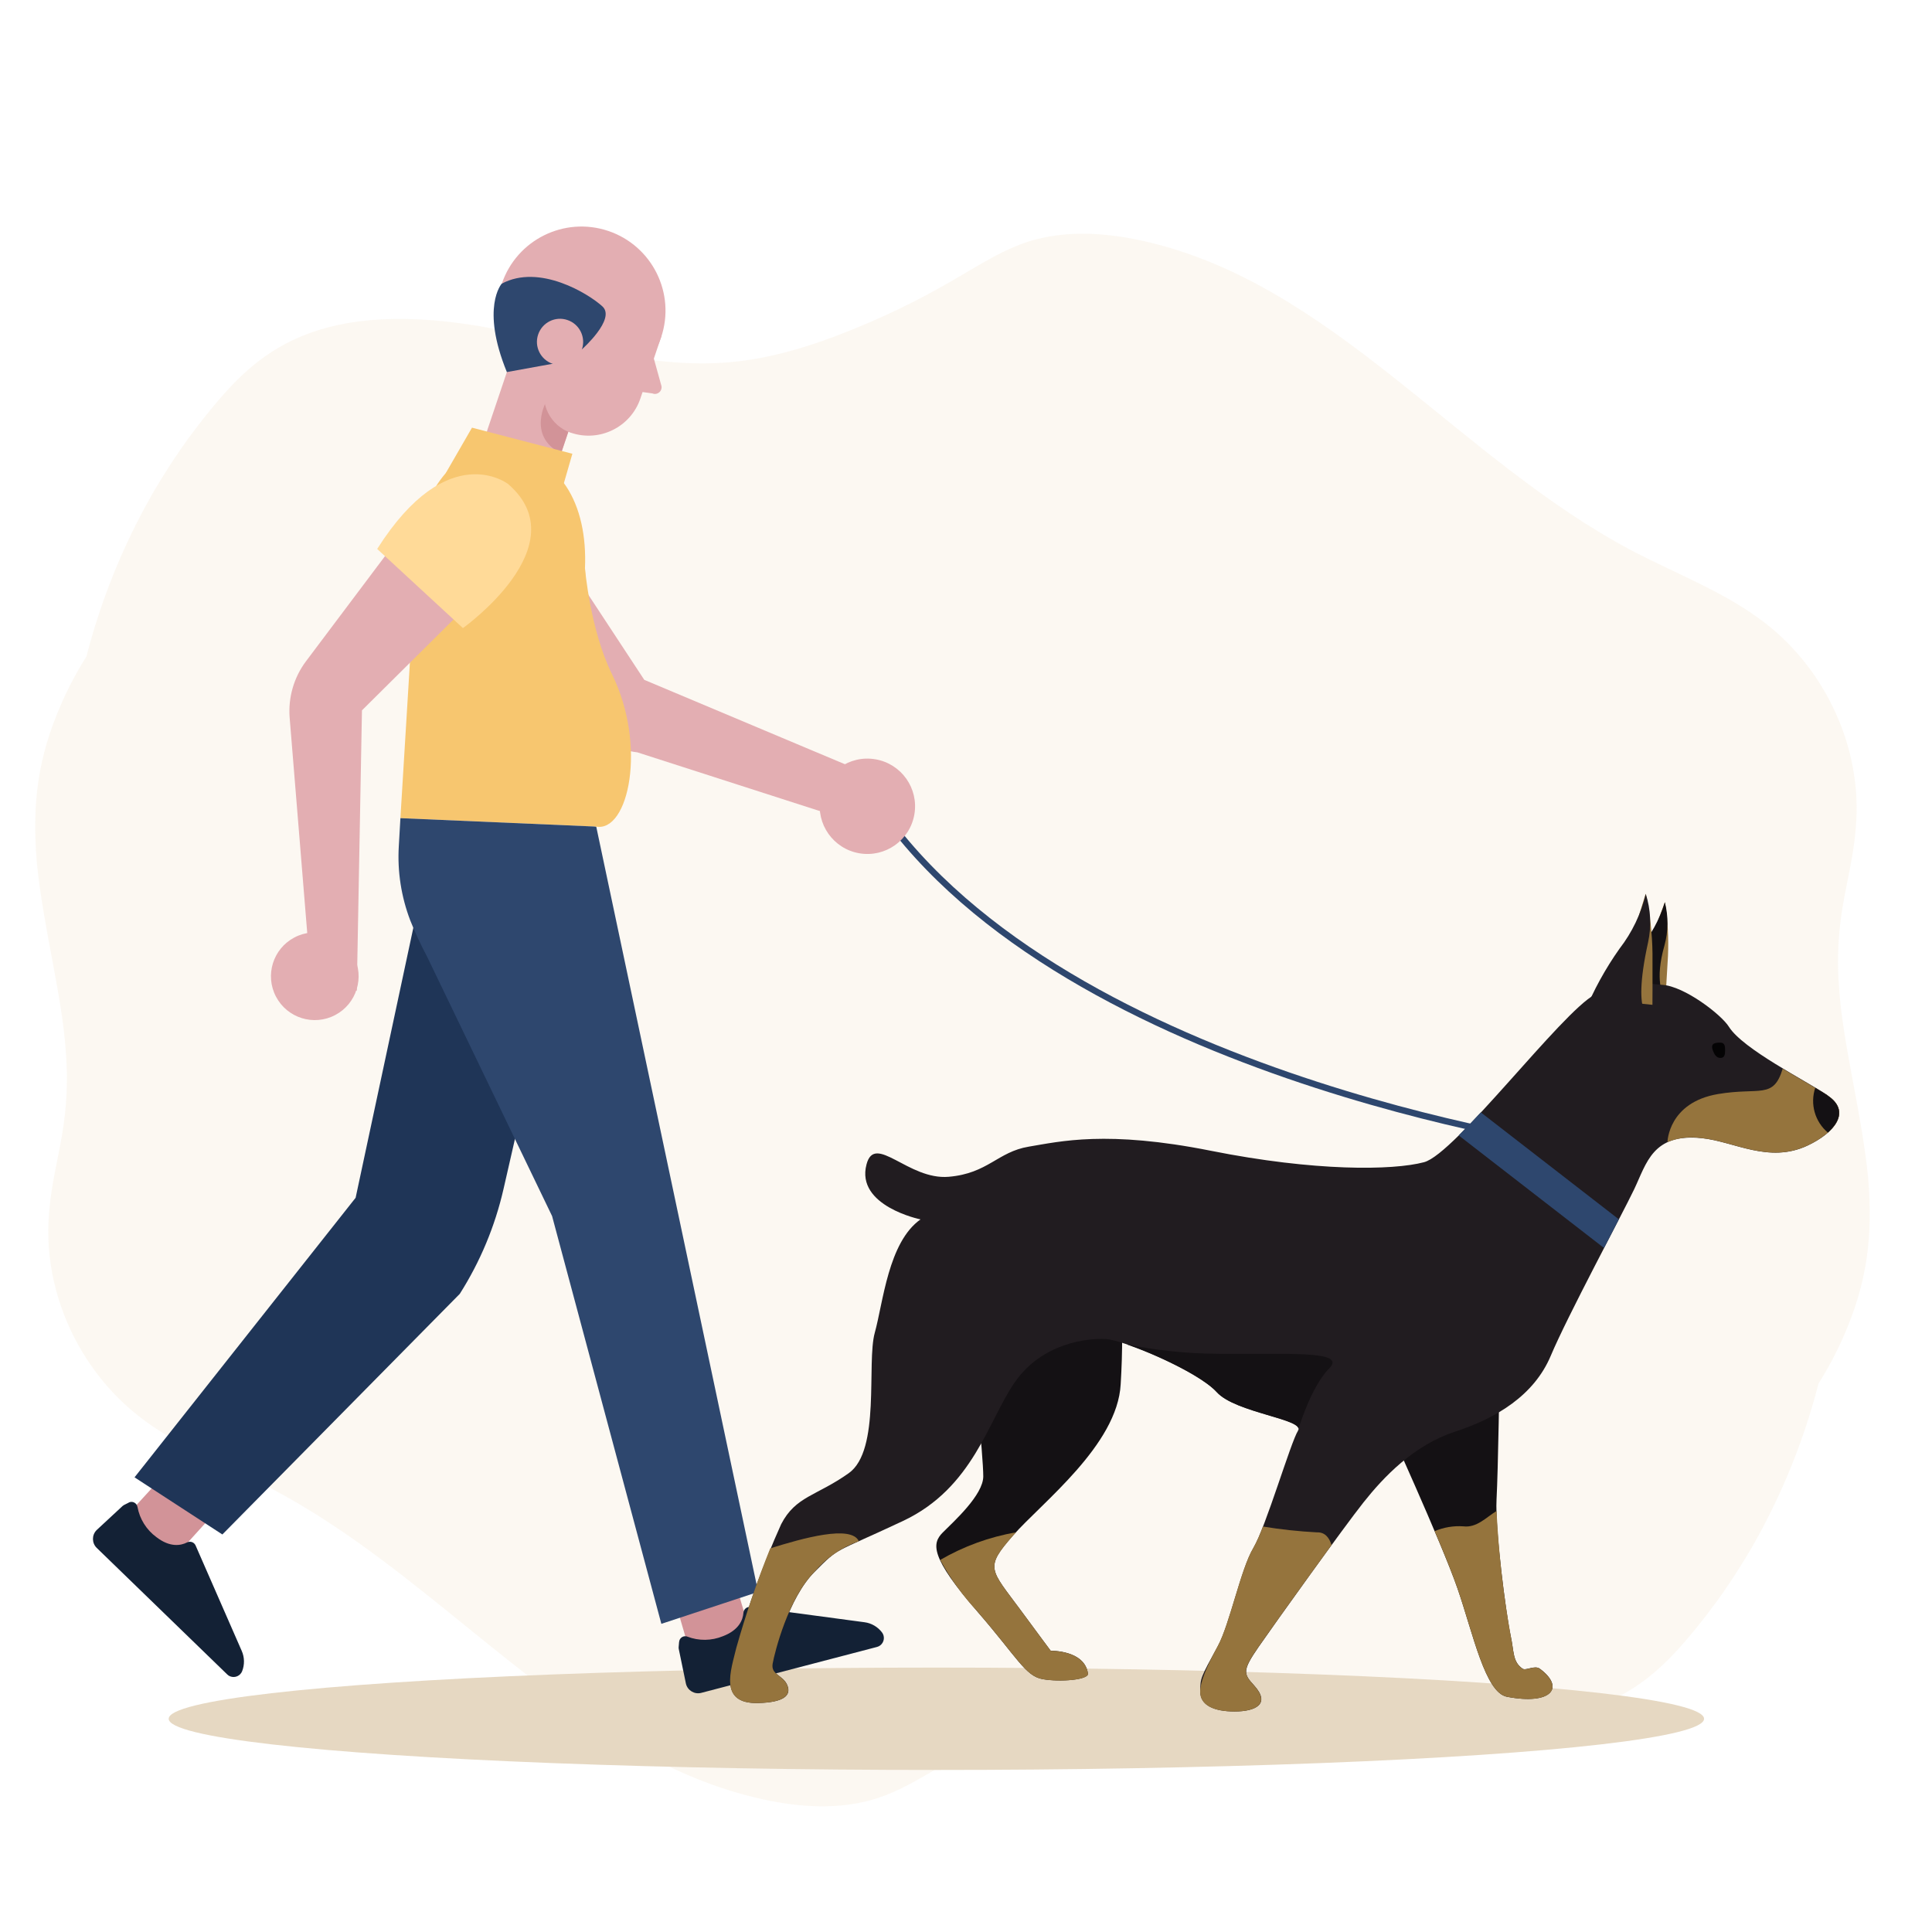
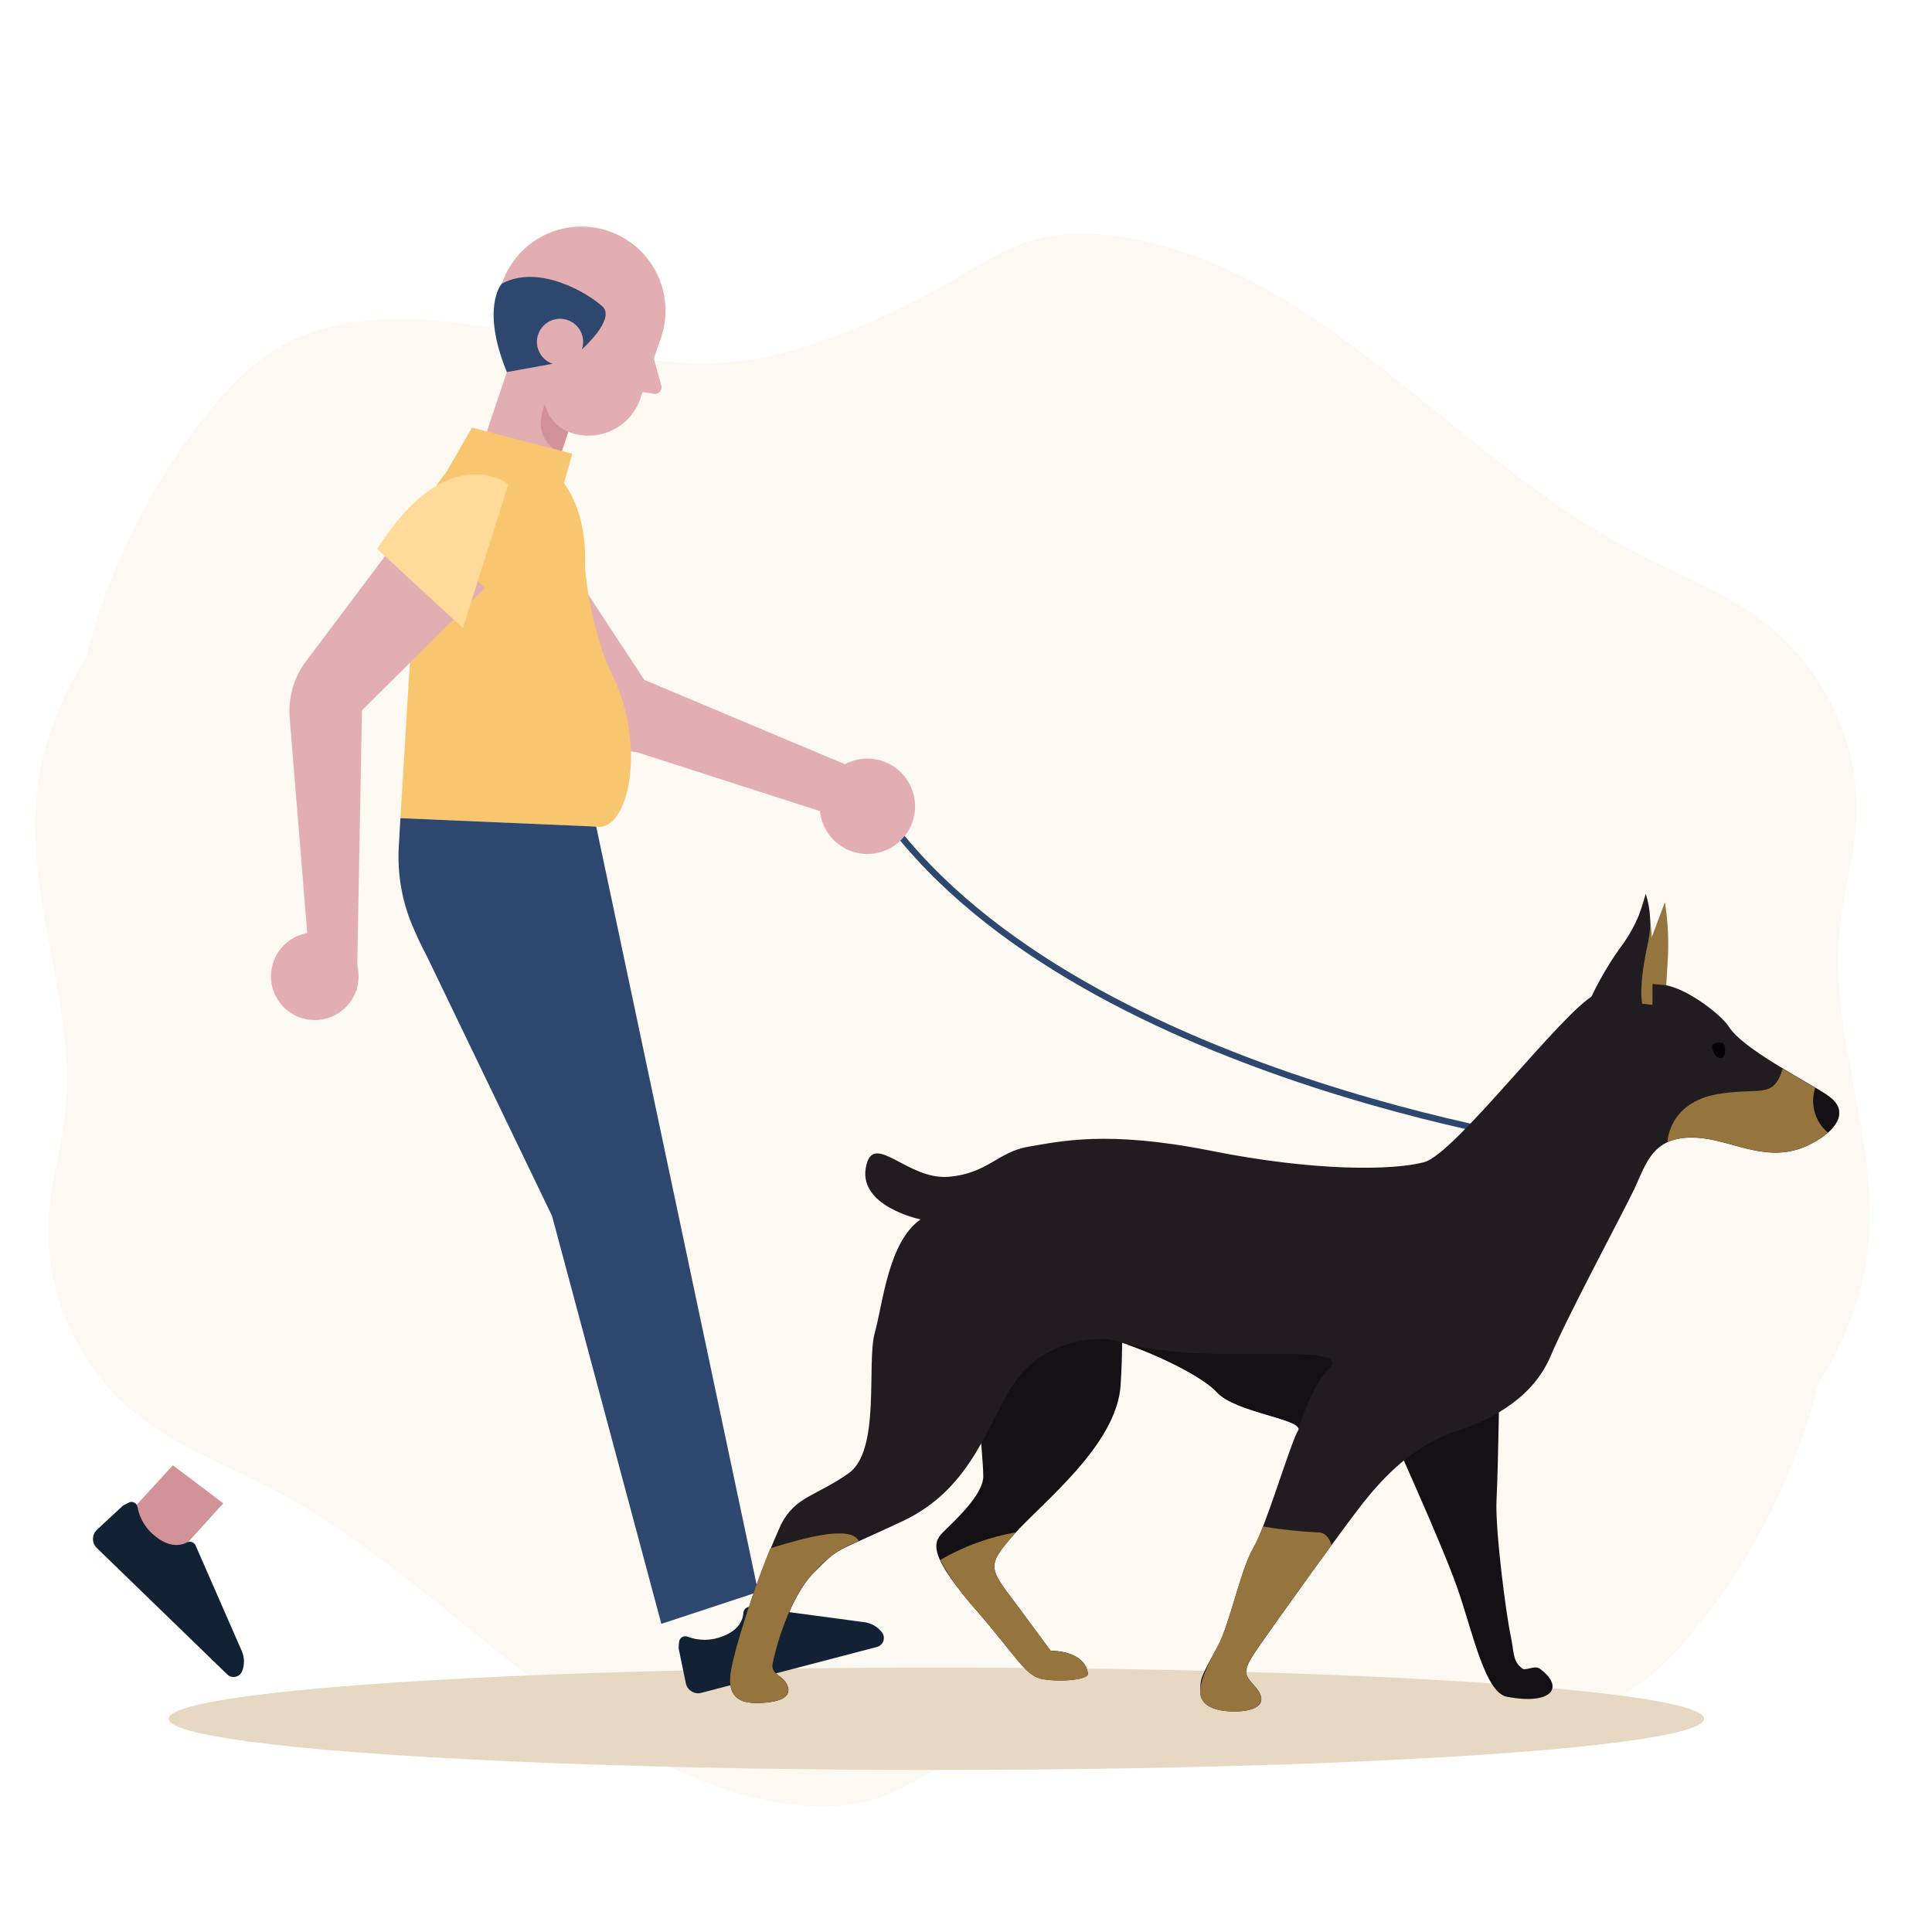
<svg xmlns="http://www.w3.org/2000/svg" id="Squatters_002" viewBox="0 0 302 302">
  <defs>
    <style>
      .cls-1 {
        fill: #95743d;
      }

      .cls-2 {
        fill: #1f3557;
      }

      .cls-3 {
        fill: none;
        stroke: #2e476e;
        stroke-miterlimit: 10;
      }

      .cls-4 {
        fill: #040304;
      }

      .cls-5 {
        fill: #e3aeb2;
      }

      .cls-6 {
        fill: #f7c66f;
      }

      .cls-7 {
        fill: #ffda98;
      }

      .cls-8 {
        fill: #132135;
      }

      .cls-9 {
        fill: #141114;
      }

      .cls-10 {
        fill: #211c20;
      }

      .cls-11 {
        fill: #e6d8c2;
      }

      .cls-12 {
        fill: #f7ecdb;
        isolation: isolate;
        opacity: .35;
      }

      .cls-13 {
        fill: #d29398;
      }

      .cls-14 {
        fill: #2e476e;
      }
    </style>
  </defs>
  <path id="Union_1" data-name="Union 1" class="cls-12" d="m42.65,232.8c-7.28-3.8-14.82-6.59-21.06-11.51-9.24-7.29-14.63-19.08-13.99-30.59.46-8.87,3.52-14.08,2.73-25.76-.56-9.32-3.56-19.69-4.59-30.29-.71-8.93.08-16.15,3.93-24.83,1.1-2.49,2.39-4.9,3.84-7.2,2.26-8.78,5.67-17.23,10.14-25.12.39-.74,2.82-4.78,4.35-6.9.01-.1,2.02-2.98,4.62-6.2,7.03-8.56,16.23-18.5,44.97-12.94,12.1,2.35,24.23,6.23,36.48,5.16,6.63-.58,13.03-2.62,19.16-5.1,15.49-6.29,20.24-11.41,27.48-13.74,5.67-1.81,11.87-1.45,17.73-.17,29.73,6.49,49.37,34.05,76.68,48.48,7.28,3.8,14.82,6.59,21.06,11.51,9.24,7.29,14.63,19.08,13.99,30.59-.46,8.87-3.52,14.08-2.73,25.76.56,9.32,3.56,19.69,4.59,30.29.71,8.93-.08,16.15-3.93,24.83-1.1,2.49-2.39,4.9-3.84,7.2-2.26,8.78-5.67,17.23-10.14,25.12-.39.74-2.82,4.78-4.35,6.9-.01.1-2.02,2.98-4.62,6.2-7.03,8.56-16.23,18.5-44.97,12.94-12.1-2.35-24.23-6.23-36.48-5.16-6.63.58-13.03,2.62-19.16,5.1-15.49,6.29-20.24,11.41-27.48,13.74-5.67,1.81-11.87,1.45-17.73.17-3.58-.79-7.08-1.88-10.48-3.26-24.17-9.76-42.23-32.55-66.21-45.22Z" />
  <ellipse id="Ellipse_20" data-name="Ellipse 20" class="cls-11" cx="146.37" cy="268.67" rx="120" ry="8" />
  <g id="Group_377" data-name="Group 377">
    <g id="Group_370" data-name="Group 370">
      <path id="Path_4439" data-name="Path 4439" class="cls-5" d="m80.98,75.17l-.96-.32c-3.18-1.07-4.89-4.52-3.82-7.7h0s7.13-21.14,7.13-21.14l11.46,3.87-7.47,22.14c-.88,2.62-3.72,4.03-6.34,3.15,0,0,0,0,0,0Z" />
      <path id="Path_4440" data-name="Path 4440" class="cls-13" d="m85.46,62.6s-3.19,5.5,2.23,8.28l1.29-3.84-3.52-4.45Z" />
      <path id="Path_4441" data-name="Path 4441" class="cls-5" d="m103.33,52.76c-2.32,6.87-9.78,10.56-16.65,8.24-6.87-2.32-10.56-9.78-8.24-16.65,2.32-6.87,9.77-10.56,16.64-8.25,6.88,2.32,10.57,9.77,8.26,16.64,0,0,0,0,0,.01Z" />
      <path id="Path_4442" data-name="Path 4442" class="cls-5" d="m89.26,67.66h0c-3.26-1.1-5.02-4.64-3.92-7.91l4.02-11.93,14.03,4.73-3.28,9.72c-1.51,4.48-6.37,6.89-10.85,5.38Z" />
      <path id="Path_4443" data-name="Path 4443" class="cls-5" d="m102.03,55.42l1.37,4.93c.1.56-.27,1.1-.83,1.21-.19.04-.39.02-.57-.06l-3.36-.47,3.39-5.61Z" />
      <path id="Path_4444" data-name="Path 4444" class="cls-14" d="m90.97,54.6s5.34-4.73,3.2-6.7-9.85-6.73-15.75-3.55c0,0-3.32,3.71.81,13.81l7.16-1.3,4.58-2.26Z" />
      <path id="Path_4445" data-name="Path 4445" class="cls-5" d="m90.97,54.6c-.64,1.89-2.69,2.91-4.58,2.27-1.89-.64-2.91-2.69-2.27-4.58.64-1.89,2.68-2.91,4.57-2.27,1.89.63,2.91,2.68,2.28,4.57,0,0,0,0,0,0Z" />
    </g>
    <path id="Path_4446" data-name="Path 4446" class="cls-3" d="m135.96,124.03c27.89,43.98,109.83,55.14,109.83,55.14" />
    <g id="Group_372" data-name="Group 372">
      <g id="Group_371" data-name="Group 371">
        <path id="Path_4447" data-name="Path 4447" class="cls-5" d="m85.8,83.59l14.91,22.68,39.07,16.43-3.87,6.58-36.29-11.68c-3.17-.37-6.08-1.9-8.2-4.28l-18.29-20.59,12.68-9.13Z" />
        <path id="Path_4448" data-name="Path 4448" class="cls-5" d="m70.61,76.82s-9.13,7.74,5.84,22.12l14.78-10.68s-9.02-20.34-20.62-11.44Z" />
      </g>
      <path id="Path_4449" data-name="Path 4449" class="cls-5" d="m136.85,118.69c4.06.7,6.78,4.55,6.08,8.61-.7,4.06-4.55,6.78-8.61,6.08-4.06-.7-6.78-4.55-6.08-8.61,0,0,0,0,0-.01.7-4.05,4.55-6.77,8.6-6.07,0,0,0,0,0,0Z" />
    </g>
    <g id="Group_373" data-name="Group 373">
      <path id="Path_4450" data-name="Path 4450" class="cls-13" d="m27.02,229.04l-7.65,8.36,8.06,5.84,7.47-8.25-7.88-5.95Z" />
-       <path id="Path_4451" data-name="Path 4451" class="cls-13" d="m104.77,247.73l3.18,10.87,9.18-3.86-3.18-10.67-9.17,3.66Z" />
-       <path id="Path_4452" data-name="Path 4452" class="cls-2" d="m85.35,156.8l-6.64,29.05c-1.33,5.82-3.64,11.36-6.84,16.4l-37.11,37.61-13.73-8.93,34.56-43.7,11.02-51.56,18.74,21.12Z" />
      <path id="Path_4453" data-name="Path 4453" class="cls-8" d="m20.12,234.87c.47-.24,1.04-.05,1.28.42.04.08.07.17.09.26.34,1.89,1.4,3.58,2.95,4.72,2.15,1.66,3.84,1.32,4.79.84.47-.25,1.06-.07,1.31.4,0,.02.02.04.03.06l7.22,16.5c.44,1,.46,2.14.06,3.16h0c-.29.74-1.13,1.1-1.87.81-.18-.07-.34-.17-.47-.31l-20.39-19.77c-.77-.75-.79-1.99-.04-2.76.02-.02.05-.05.07-.07l4.02-3.73c.07-.06.14-.11.22-.15l.74-.37Z" />
      <path id="Path_4454" data-name="Path 4454" class="cls-6" d="m93.2,129.21l-30.61-1.32,2.61-42.76c.28-6.62,5.26-15.14,11.88-14.86l.72.03c9.89.42,14.07,8.63,13.64,18.52l1.76,40.38Z" />
      <path id="Path_4455" data-name="Path 4455" class="cls-14" d="m93.2,129.21l25.31,119.63-15.13,4.99-17.08-63.74-19.53-40.53c-.98-1.84-1.86-3.73-2.63-5.66-1.42-3.71-2.04-7.68-1.8-11.64l.25-4.37,30.62,1.32Z" />
      <path id="Path_4456" data-name="Path 4456" class="cls-8" d="m106.16,256.65c.04-.52.49-.92,1.02-.88.09,0,.19.03.27.06,1.79.69,3.78.66,5.56-.07,2.54-.97,3.12-2.59,3.2-3.66.03-.53.49-.94,1.02-.91.02,0,.04,0,.06,0l17.85,2.39c1.08.14,2.07.72,2.73,1.59h0c.48.63.36,1.53-.27,2.02-.15.12-.32.2-.51.25l-27.48,7.18c-1.04.27-2.11-.36-2.38-1.4,0-.03-.02-.06-.02-.09l-1.11-5.37c-.02-.09-.02-.18-.02-.27l.07-.82Z" />
      <path id="Path_4457" data-name="Path 4457" class="cls-6" d="m69.66,73.99l4.12-7.14,15.69,4.08-1.75,6.06-9.27,3.69-8.79-6.69Z" />
    </g>
    <g id="Group_376" data-name="Group 376">
      <g id="Group_375" data-name="Group 375">
        <path id="Path_4464" data-name="Path 4464" class="cls-5" d="m75.84,91.92l-19.26,19.12-.81,43.83-7.21-2.49-3.28-40.15c-.26-3.18.65-6.34,2.57-8.89l16.55-22.02,11.46,10.61Z" />
-         <path id="Path_4465" data-name="Path 4465" class="cls-7" d="m79.47,75.69s-9.4-7.41-20.51,10.12l13.4,12.37s18.14-12.88,7.11-22.48Z" />
+         <path id="Path_4465" data-name="Path 4465" class="cls-7" d="m79.47,75.69s-9.4-7.41-20.51,10.12l13.4,12.37Z" />
      </g>
      <path id="Path_4466" data-name="Path 4466" class="cls-5" d="m43.14,155.79c-1.76-3.35-.47-7.49,2.88-9.25,3.35-1.76,7.49-.47,9.25,2.88,1.76,3.35.47,7.49-2.88,9.25-3.35,1.76-7.49.47-9.25-2.88,0,0,0,0,0,0Z" />
    </g>
    <path id="Path_4470" data-name="Path 4470" class="cls-6" d="m91.44,88.83s.81,9.63,4.22,16.55c5.5,11.16,2.6,24.73-2.46,23.83-7.65-1.37-10.64-9.63-10.83-10.98s9.08-29.39,9.08-29.39Z" />
    <g id="Group_534" data-name="Group 534">
      <g id="Group_533" data-name="Group 533">
        <path id="Path_4904" data-name="Path 4904" class="cls-1" d="m260.25,141.02c.44,2.77.6,5.59.48,8.39-.23,4.25-.43,7.17-.43,7.17l-5.54-.9,5.49-14.66Z" />
-         <path id="Path_4905" data-name="Path 4905" class="cls-9" d="m250.68,157.2c1.48-3.12,3.32-6.06,5.47-8.76,1.87-2.16,3.26-4.68,4.09-7.42.57,2.22.55,4.56-.06,6.77-1.57,5.53-.25,7.6.11,8.79s-9.61.62-9.61.62Z" />
        <path id="Path_4906" data-name="Path 4906" class="cls-9" d="m216.38,221.5s9.02,19.76,11.46,26.83,4.31,16.25,7.72,16.9c7.01,1.34,9.11-1.46,5.13-4.39-.8-.58-2.17.35-2.69,0-1.59-1.11-1.31-2.63-1.87-5.21-.73-3.41-2.44-16.58-2.2-21.21.25-4.63.49-19.76.49-22.44s-18.05,9.51-18.05,9.51Z" />
        <path id="Path_4907" data-name="Path 4907" class="cls-9" d="m150.04,205.65c2.19,5.12,3.66,22.19,3.66,25.12s-4.63,7.07-6.34,8.79-1.98,3.84,5.49,12.43c6.15,7.09,7.43,10,10.12,10.48s7.22.13,7.09-.87c-.51-3.69-5.82-3.56-5.82-3.56,0,0-1.78-2.38-4.67-6.31-4.8-6.51-5.71-6.59-1.22-11.71s16.34-14.15,16.83-23.66c.31-5.03.31-10.08,0-15.12l-25.13,4.39Z" />
        <path id="Path_4908" data-name="Path 4908" class="cls-10" d="m285.7,171.26c3.79,2.53,1.03,5.86-3.19,7.83-6.05,2.81-11.41-.65-16.5-1.18-7.68-.8-8.62,3.92-10.56,7.98-1.95,4.07-10.44,19.85-13.04,26.03s-8.46,9.75-14.96,11.87-11.22,7.16-14.31,11.05-13.82,18.86-16.41,22.61-2.34,4.2-.69,6.01c2.64,2.92.2,4.07-3.05,4.07s-5.37-.98-5.37-3.09,0-2.11,2.76-7.15c1.84-3.36,3.58-12.03,5.53-15.29s5.85-16.59,7-18.38-9.76-2.76-12.69-6.01-14.46-8.14-17.38-8.3-9.92.65-14.15,6.67-6.5,16.58-17.56,21.78c-11.06,5.2-9.76,3.9-13.82,7.97s-6.18,12.53-6.51,14.31,1.63,1.79,2.28,3.41-.65,2.66-4.56,2.76c-6.26.16-4.22-5.2-3.41-8.61,1.84-6.62,4.18-13.08,7-19.35,2.27-4.39,5.52-4.39,10.56-7.97,5.04-3.57,2.76-17.24,4.07-21.95s2.1-14.15,7.15-17.72c0,0-10.17-2.08-8.44-8.6,1.3-4.96,6.53,2.49,12.85,1.94,6.16-.53,7.63-3.9,12.51-4.71s12.19-2.6,28.45.64c16.26,3.25,28.45,3.09,33.34,1.79s21.48-23.43,26.69-26.2,7.15-1.73,10.57-1.52,9.2,4.63,10.4,6.56c2.2,3.49,11.97,8.38,15.47,10.73Z" />
        <path id="Path_4909" data-name="Path 4909" class="cls-1" d="m257.25,139.72c.66,3.07,1.02,6.19,1.06,9.33.02,4.76-.01,8.02-.01,8.02l-6.24-.65,5.18-16.7Z" />
        <path id="Path_4910" data-name="Path 4910" class="cls-10" d="m247.62,158.39c1.46-3.58,3.32-6.97,5.55-10.12,1.95-2.52,3.34-5.43,4.09-8.53.78,2.44.9,5.05.36,7.56-1.38,6.26-1.18,9.22-.69,10.53s-9.31.57-9.31.57Z" />
        <path id="Path_4911" data-name="Path 4911" class="cls-1" d="m266,177.9c5.1.53,10.46,3.99,16.5,1.18,4.23-1.97,6.98-5.29,3.19-7.83-1.53-1.02-4.25-2.53-7.03-4.2-1.45,4.82-3.55,2.87-10.08,3.96-7.82,1.31-7.93,7.51-7.93,7.51h0c1.69-.68,3.53-.9,5.33-.61Z" />
        <path id="Path_4912" data-name="Path 4912" class="cls-9" d="m285.7,171.25c-.52-.35-1.21-.77-1.95-1.21-.84,2.52-.06,5.29,1.97,7,2.06-1.82,2.64-4-.02-5.78Z" />
        <path id="Path_4913" data-name="Path 4913" class="cls-4" d="m269.66,164.18c0,.66-.08,1.19-.73,1.19s-.97-.57-1.19-1.19c-.45-1.2.53-1.2,1.19-1.2s.73.53.73,1.2Z" />
        <path id="Path_4914" data-name="Path 4914" class="cls-1" d="m127.29,245.73c1.85-2.2,4.25-3.86,6.96-4.82h0c-1.21-2.59-8.73-.48-13.85,1.12-2.05,5.09-3.82,10.29-5.31,15.57-.8,3.41-2.84,8.77,3.41,8.61,3.9-.1,5.21-1.14,4.56-2.76s-2.6-1.63-2.28-3.41,2.44-10.24,6.51-14.31Z" />
        <path id="Path_4915" data-name="Path 4915" class="cls-1" d="m152.86,252c6.15,7.09,7.43,10,10.12,10.48s7.22.13,7.09-.87c-.51-3.69-5.82-3.56-5.82-3.56,0,0-1.78-2.38-4.67-6.31-4.8-6.51-5.71-6.59-1.22-11.71.15-.16.31-.34.47-.51-4.18.73-8.2,2.19-11.86,4.32,1.6,2.96,3.59,5.7,5.91,8.15Z" />
        <path id="Path_4916" data-name="Path 4916" class="cls-9" d="m190.15,211.61c-4.75-.03-9.48-.53-14.13-1.49,4.6,1.54,11.93,5,14.18,7.5,2.93,3.25,13.83,4.23,12.69,6.01,0,0,1.96-6.8,4.89-9.73s-7.09-2.14-17.63-2.28Z" />
        <path id="Path_4917" data-name="Path 4917" class="cls-1" d="m208.14,241.51c-.38-1.23-1.08-2.03-2.31-1.98-2.82-.15-5.63-.45-8.42-.91-.42,1.17-.92,2.3-1.52,3.38-1.95,3.25-3.69,11.92-5.53,15.29q-2.76,5.04-2.76,7.15c0,2.11,2.11,3.09,5.37,3.09s5.68-1.14,3.05-4.07c-1.64-1.81-1.91-2.27.69-6.01,1.74-2.51,7.14-10.05,11.43-15.94Z" />
-         <path id="Path_4918" data-name="Path 4918" class="cls-1" d="m240.69,260.85c-.8-.58-2.17.35-2.69,0-1.59-1.11-1.31-2.63-1.87-5.21-1.14-6.43-1.88-12.93-2.2-19.45-1.65,1.02-3.09,2.65-5.18,2.4-1.53-.11-3.07.15-4.49.75,1.52,3.55,2.84,6.85,3.58,8.99,2.44,7.07,4.31,16.25,7.72,16.9,7.01,1.35,9.11-1.45,5.12-4.38Z" />
      </g>
-       <path id="Path_4919" data-name="Path 4919" class="cls-14" d="m228,177.47l22.73,17.61c.82-1.6,1.62-3.13,2.32-4.48l-21.58-16.72c-1.21,1.31-2.38,2.53-3.46,3.6Z" />
    </g>
  </g>
</svg>